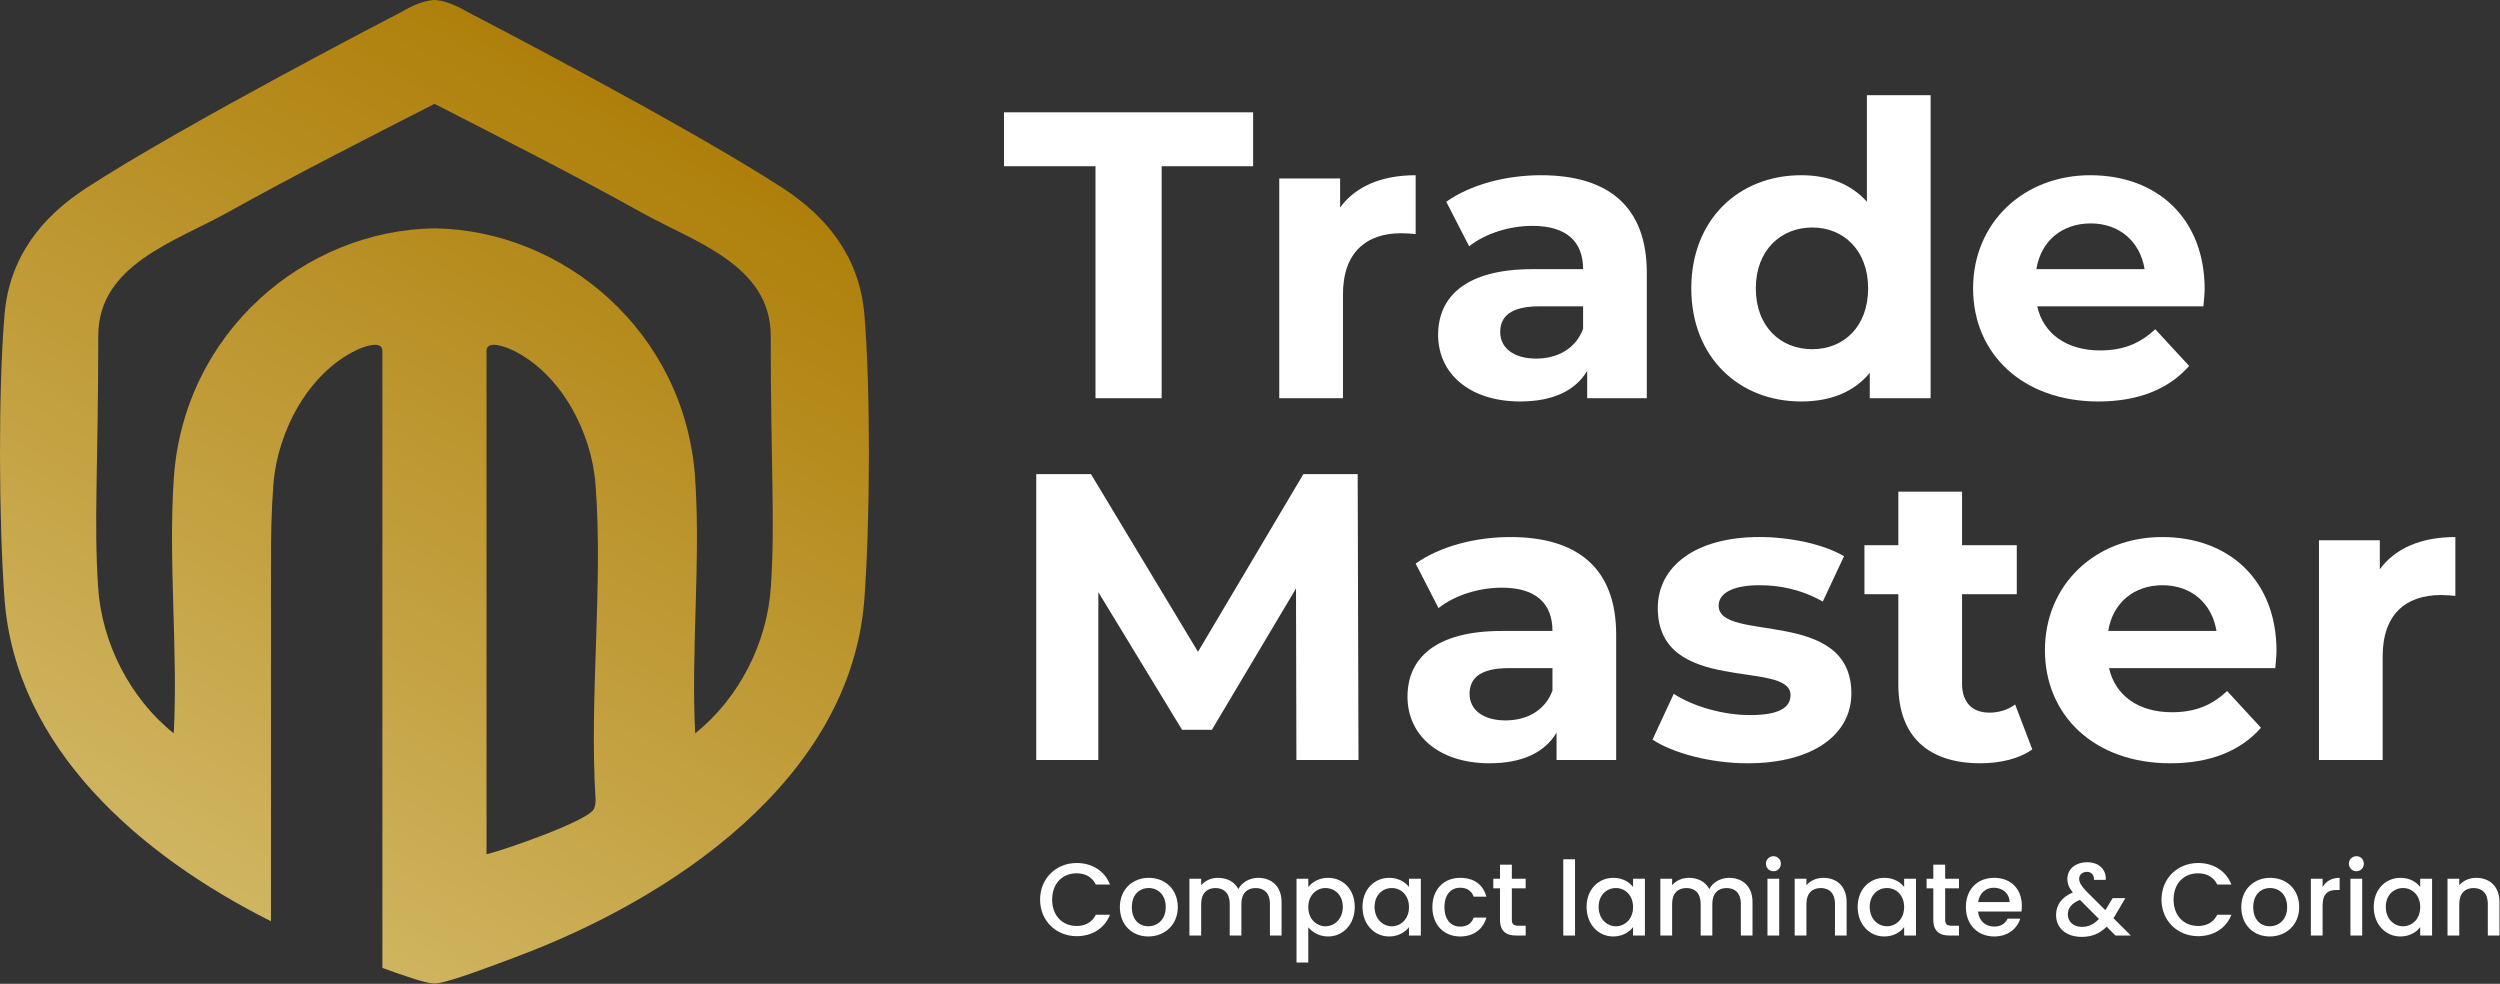
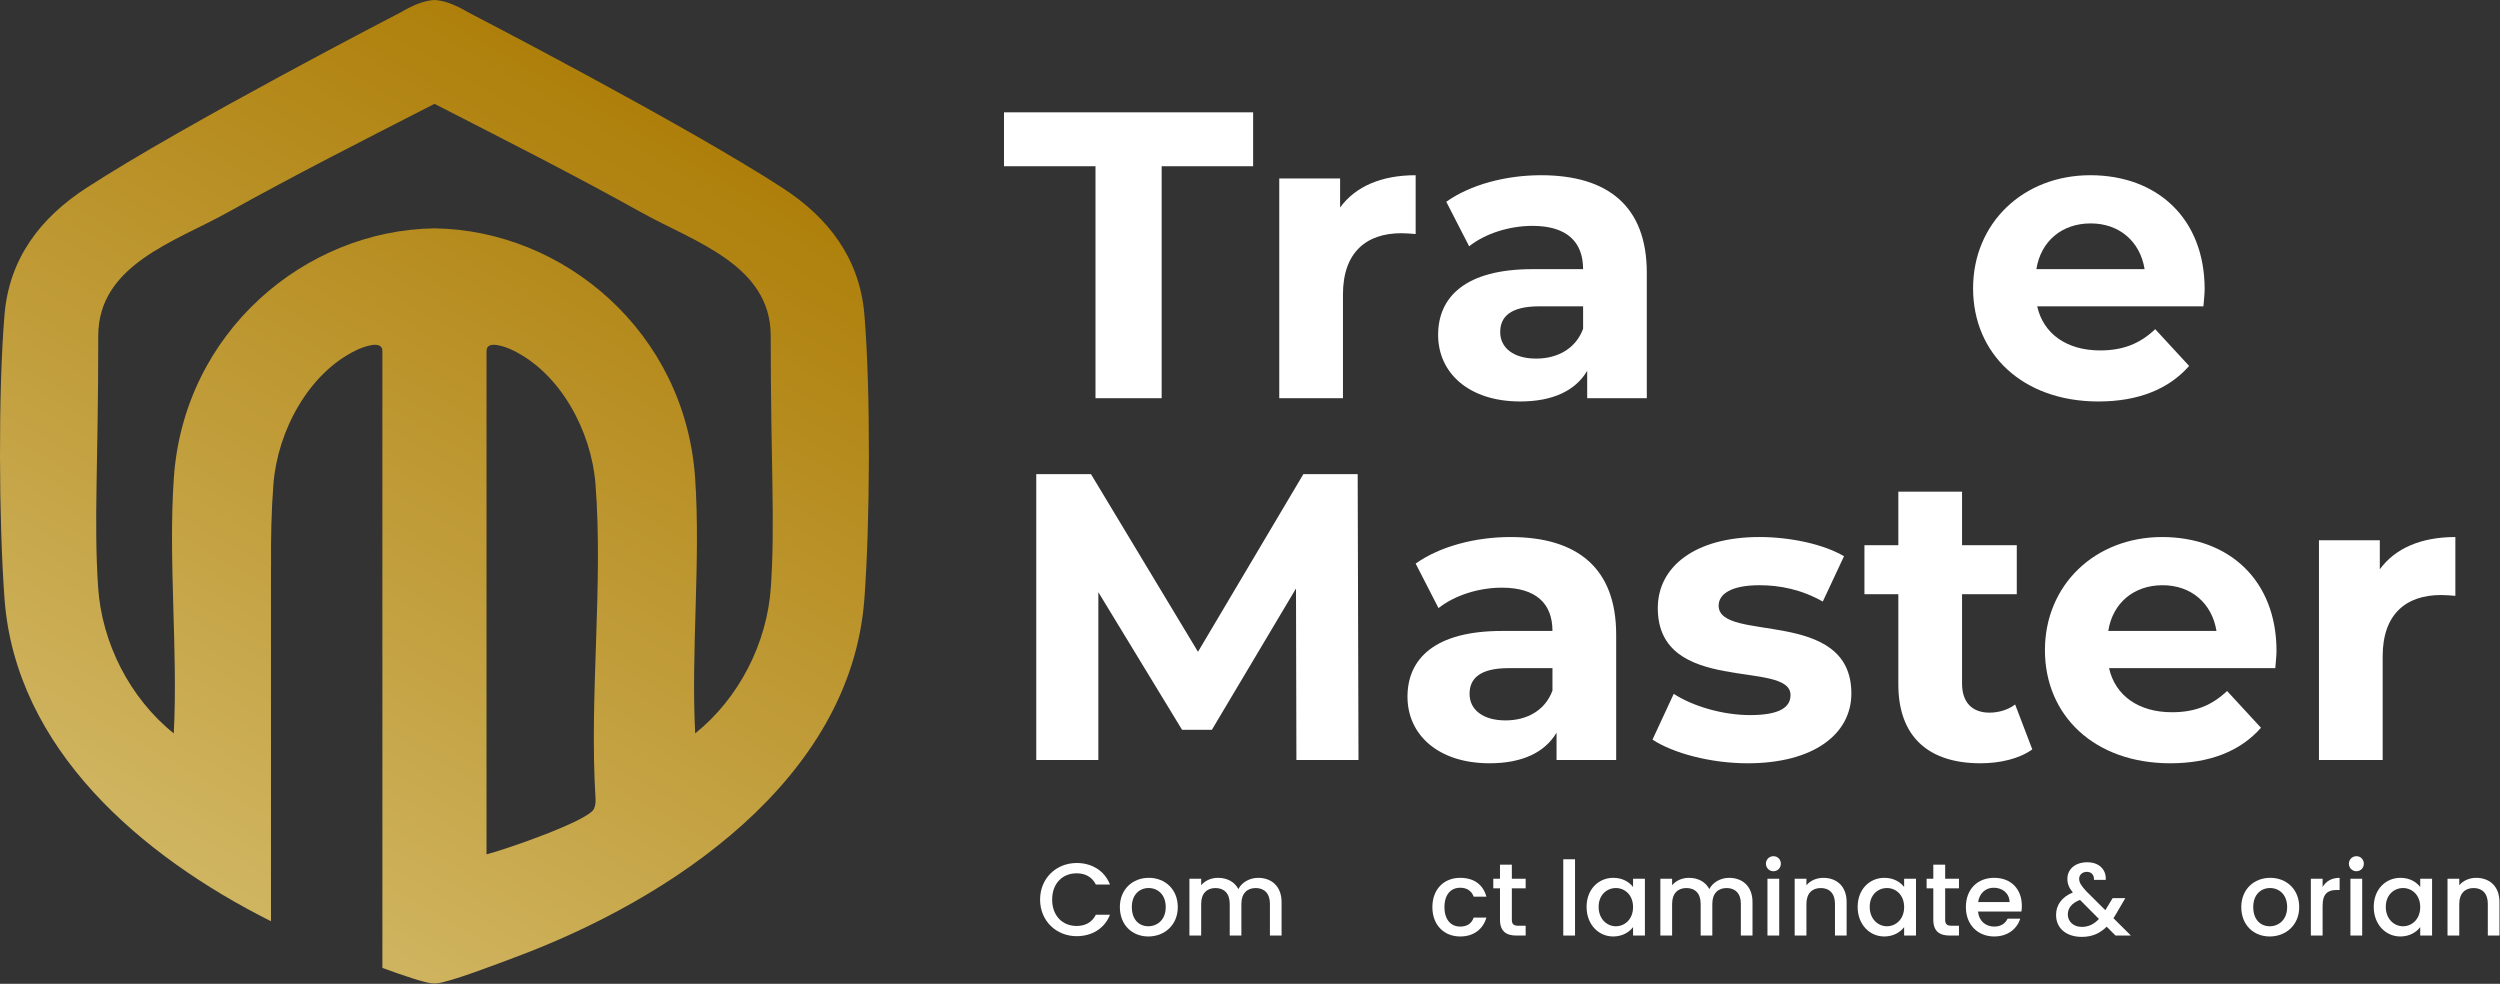
<svg xmlns="http://www.w3.org/2000/svg" width="2813" height="1107" viewBox="0 0 2813 1107" fill="none">
  <rect x="0" y="0" width="2813" height="1107" fill="#333333" stroke="none" />
  <path d="M972.626 354.11C967.306 290.54 932.056 244.92 880.536 211.47C769.976 139.66 526.966 13.93 526.966 13.93C511.486 4.95 499.826 0.58 488.856 0C477.896 0.57 466.236 4.94 450.746 13.93C450.746 13.93 207.736 139.66 97.176 211.47C45.656 244.93 10.406 290.54 5.086 354.11C-2.084 439.74 -1.294 587.63 5.086 673.79C17.536 842.13 158.186 963.01 304.906 1036.59V637.07H304.976C304.736 605.67 305.316 574.65 307.686 544.44C312.306 485.43 346.956 419.53 401.776 393.62C408.376 390.5 430.266 382 430.266 394.88V1089.11C452.496 1097.23 478.016 1106.01 486.876 1106.52C487.506 1106.56 488.186 1106.52 488.846 1106.5C489.506 1106.51 490.186 1106.55 490.816 1106.52C505.056 1105.71 562.406 1083.51 579.806 1077.03C754.086 1012.17 957.526 877.84 972.616 673.8C978.986 587.64 979.776 439.75 972.616 354.12L972.626 354.11ZM670.106 898.55C670.246 902.62 670.036 906.54 668.226 910.28C661.686 923.82 567.026 956.52 547.436 961.29V394.87C547.436 381.99 569.336 390.5 575.926 393.61C630.756 419.51 665.396 485.42 670.016 544.43C678.946 658.29 662.936 783.46 670.096 898.54L670.106 898.55ZM867.386 660.38C863.266 723.68 831.375 785.82 782.216 825.21C777.406 731.22 788.566 631.08 782.146 537.79C770.846 373.6 634.466 258.97 488.876 256.93C343.286 258.97 206.906 373.61 195.606 537.79C189.186 631.08 200.356 731.22 195.536 825.21C146.366 785.83 114.486 723.68 110.366 660.38C105.486 585.4 110.556 525.84 110.556 377.89C110.556 297.99 196.806 272.05 255.886 239.15C334.146 195.57 409.236 157.68 488.886 116.84C568.536 157.68 643.626 195.56 721.886 239.15C780.956 272.05 867.216 297.99 867.216 377.89C867.216 525.84 872.296 585.4 867.406 660.38H867.386Z" fill="url(#paint0_linear_167_393)" />
  <path d="M1211.48 971.041C1228.3 971.041 1242.79 979.511 1248.94 995.281H1233.05C1228.76 986.701 1221.11 982.641 1211.48 982.641C1195.47 982.641 1183.88 994.011 1183.88 1012.22C1183.88 1030.43 1195.48 1041.91 1211.48 1041.91C1221.11 1041.91 1228.76 1037.85 1233.05 1029.27H1248.94C1242.79 1045.04 1228.3 1053.39 1211.48 1053.39C1188.75 1053.39 1170.31 1036.46 1170.31 1012.22C1170.31 987.981 1188.75 971.051 1211.48 971.051V971.041Z" fill="white" />
  <path d="M1292.08 1053.72C1273.87 1053.72 1260.07 1040.73 1260.07 1020.67C1260.07 1000.61 1274.45 987.73 1292.66 987.73C1310.87 987.73 1325.25 1000.6 1325.25 1020.67C1325.25 1040.74 1310.41 1053.72 1292.08 1053.72ZM1292.08 1042.24C1301.94 1042.24 1311.68 1035.17 1311.68 1020.67C1311.68 1006.17 1302.29 999.21 1292.43 999.21C1282.57 999.21 1273.53 1006.17 1273.53 1020.67C1273.53 1035.17 1282.11 1042.24 1292.09 1042.24H1292.08Z" fill="white" />
  <path d="M1428.93 1016.96C1428.93 1005.24 1422.55 999.221 1412.92 999.221C1403.29 999.221 1396.8 1005.25 1396.8 1016.96V1052.68H1383.69V1016.96C1383.69 1005.24 1377.31 999.221 1367.68 999.221C1358.05 999.221 1351.56 1005.25 1351.56 1016.96V1052.68H1338.34V988.781H1351.56V996.091C1355.85 990.871 1362.81 987.741 1370.46 987.741C1380.55 987.741 1389.02 992.031 1393.42 1000.38C1397.36 992.611 1406.41 987.741 1415.69 987.741C1430.65 987.741 1442.02 997.131 1442.02 1015V1052.69H1428.91V1016.97L1428.93 1016.96Z" fill="white" />
-   <path d="M1494.34 987.74C1511.16 987.74 1524.38 1000.73 1524.38 1020.45C1524.38 1040.17 1511.16 1053.73 1494.34 1053.73C1483.79 1053.73 1476.25 1048.4 1472.07 1043.41V1083.07H1458.85V988.781H1472.07V998.17C1476.13 992.84 1483.9 987.73 1494.34 987.73V987.74ZM1491.44 999.22C1481.58 999.22 1472.07 1006.99 1472.07 1020.68C1472.07 1034.37 1481.58 1042.25 1491.44 1042.25C1501.3 1042.25 1510.93 1034.25 1510.93 1020.45C1510.93 1006.65 1501.42 999.23 1491.44 999.23V999.22Z" fill="white" />
-   <path d="M1563.24 987.74C1574.02 987.74 1581.45 992.841 1585.39 998.061V988.781H1598.73V1052.68H1585.39V1043.17C1581.33 1048.62 1573.68 1053.72 1563.01 1053.72C1546.43 1053.72 1533.09 1040.15 1533.09 1020.44C1533.09 1000.73 1546.43 987.73 1563.24 987.73V987.74ZM1566.02 999.22C1556.16 999.22 1546.65 1006.64 1546.65 1020.44C1546.65 1034.24 1556.16 1042.24 1566.02 1042.24C1575.88 1042.24 1585.39 1034.47 1585.39 1020.67C1585.39 1006.87 1576 999.21 1566.02 999.21V999.22Z" fill="white" />
  <path d="M1643.03 987.74C1658.69 987.74 1668.89 995.51 1672.49 1008.96H1658.22C1656.02 1002.81 1650.91 998.87 1643.03 998.87C1632.36 998.87 1625.29 1006.75 1625.29 1020.67C1625.29 1034.59 1632.36 1042.59 1643.03 1042.59C1650.91 1042.59 1655.79 1039.11 1658.22 1032.5H1672.49C1668.9 1045.02 1658.69 1053.72 1643.03 1053.72C1624.7 1053.72 1611.71 1040.73 1611.71 1020.67C1611.71 1000.61 1624.7 987.73 1643.03 987.73V987.74Z" fill="white" />
  <path d="M1687.79 999.561H1680.25V988.781H1687.79V972.891H1701.13V988.781H1716.67V999.561H1701.13V1034.93C1701.13 1039.69 1702.99 1041.66 1708.55 1041.66H1716.67V1052.68H1706.23C1694.87 1052.68 1687.79 1047.92 1687.79 1034.94V999.571V999.561Z" fill="white" />
  <path d="M1759 966.861H1772.22V1052.68H1759V966.861Z" fill="white" />
  <path d="M1815.37 987.74C1826.15 987.74 1833.58 992.841 1837.52 998.061V988.781H1850.86V1052.68H1837.52V1043.17C1833.46 1048.62 1825.81 1053.72 1815.14 1053.72C1798.56 1053.72 1785.22 1040.15 1785.22 1020.44C1785.22 1000.73 1798.56 987.73 1815.37 987.73V987.74ZM1818.15 999.22C1808.29 999.22 1798.78 1006.64 1798.78 1020.44C1798.78 1034.24 1808.29 1042.24 1818.15 1042.24C1828.01 1042.24 1837.52 1034.47 1837.52 1020.67C1837.52 1006.87 1828.13 999.21 1818.15 999.21V999.22Z" fill="white" />
  <path d="M1958.83 1016.96C1958.83 1005.24 1952.45 999.221 1942.82 999.221C1933.19 999.221 1926.7 1005.25 1926.7 1016.96V1052.68H1913.59V1016.96C1913.59 1005.24 1907.21 999.221 1897.58 999.221C1887.95 999.221 1881.46 1005.25 1881.46 1016.96V1052.68H1868.24V988.781H1881.46V996.091C1885.75 990.871 1892.71 987.741 1900.36 987.741C1910.45 987.741 1918.92 992.031 1923.32 1000.38C1927.26 992.611 1936.31 987.741 1945.59 987.741C1960.55 987.741 1971.92 997.131 1971.92 1015V1052.69H1958.81V1016.97L1958.83 1016.96Z" fill="white" />
  <path d="M1987.01 971.851C1987.01 967.091 1990.72 963.381 1995.47 963.381C2000.22 963.381 2003.82 967.091 2003.82 971.851C2003.82 976.611 2000.11 980.321 1995.47 980.321C1990.83 980.321 1987.01 976.611 1987.01 971.851ZM1988.75 988.781H2001.97V1052.68H1988.75V988.781Z" fill="white" />
  <path d="M2064.72 1016.96C2064.72 1005.24 2058.34 999.221 2048.71 999.221C2039.08 999.221 2032.59 1005.25 2032.59 1016.96V1052.68H2019.37V988.781H2032.59V996.091C2036.88 990.871 2043.96 987.741 2051.61 987.741C2066.57 987.741 2077.82 997.131 2077.82 1015V1052.69H2064.71V1016.97L2064.72 1016.96Z" fill="white" />
  <path d="M2120.38 987.74C2131.16 987.74 2138.59 992.841 2142.53 998.061V988.781H2155.87V1052.68H2142.53V1043.17C2138.47 1048.62 2130.82 1053.72 2120.15 1053.72C2103.57 1053.72 2090.23 1040.15 2090.23 1020.44C2090.23 1000.73 2103.57 987.73 2120.38 987.73V987.74ZM2123.17 999.22C2113.31 999.22 2103.8 1006.64 2103.8 1020.44C2103.8 1034.24 2113.31 1042.24 2123.17 1042.24C2133.03 1042.24 2142.54 1034.47 2142.54 1020.67C2142.54 1006.87 2133.15 999.21 2123.17 999.21V999.22Z" fill="white" />
  <path d="M2175.36 999.561H2167.82V988.781H2175.36V972.891H2188.7V988.781H2204.24V999.561H2188.7V1034.93C2188.7 1039.69 2190.56 1041.66 2196.12 1041.66H2204.24V1052.68H2193.8C2182.44 1052.68 2175.36 1047.92 2175.36 1034.94V999.571V999.561Z" fill="white" />
  <path d="M2243.9 1053.72C2225.58 1053.72 2212.01 1040.73 2212.01 1020.67C2212.01 1000.61 2225 987.73 2243.9 987.73C2262.8 987.73 2274.98 1000.37 2274.98 1019.16C2274.98 1021.36 2274.86 1023.45 2274.51 1025.65H2225.69C2226.62 1036.2 2234.16 1042.58 2243.9 1042.58C2252.02 1042.58 2256.54 1038.64 2258.98 1033.65H2273.24C2269.65 1044.78 2259.56 1053.71 2243.9 1053.71V1053.72ZM2225.81 1014.99H2261.18C2260.95 1005.13 2253.18 998.87 2243.32 998.87C2234.39 998.87 2227.2 1004.9 2225.81 1014.99Z" fill="white" />
  <path d="M2356.16 990.051C2356.39 984.141 2353.03 981.001 2348.04 981.001C2343.05 981.001 2339.46 984.481 2339.46 988.771C2339.46 993.061 2341.89 996.771 2347.58 1002.92L2368.92 1024.14L2377.15 1010.57H2391.42L2380.98 1028.43C2380.05 1030.05 2379.01 1031.68 2378.08 1033.19L2397.68 1052.67H2380.4L2370.42 1042.7C2362.65 1050.47 2353.72 1054.18 2342.47 1054.18C2325.07 1054.18 2313.48 1044.56 2313.48 1029.48C2313.48 1018.58 2319.63 1009.42 2332.38 1004.2C2327.86 998.751 2326.23 994.461 2326.23 988.781C2326.23 978.231 2334.81 970.221 2348.61 970.221C2362.41 970.221 2370.18 979.031 2369.37 990.051H2356.15H2356.16ZM2361.73 1034.01L2340.39 1012.55C2331 1016.26 2326.7 1021.83 2326.7 1029.02C2326.7 1036.79 2332.97 1042.94 2342.47 1042.94C2350.01 1042.94 2356.16 1039.92 2361.72 1034.01H2361.73Z" fill="white" />
-   <path d="M2473.3 971.041C2490.12 971.041 2504.61 979.511 2510.76 995.281H2494.87C2490.58 986.701 2482.93 982.641 2473.3 982.641C2457.29 982.641 2445.7 994.011 2445.7 1012.22C2445.7 1030.43 2457.3 1041.91 2473.3 1041.91C2482.93 1041.91 2490.58 1037.85 2494.87 1029.27H2510.76C2504.61 1045.04 2490.12 1053.39 2473.3 1053.39C2450.57 1053.39 2432.12 1036.46 2432.12 1012.22C2432.12 987.981 2450.57 971.051 2473.3 971.051V971.041Z" fill="white" />
  <path d="M2553.9 1053.72C2535.69 1053.72 2521.89 1040.73 2521.89 1020.67C2521.89 1000.61 2536.27 987.73 2554.48 987.73C2572.69 987.73 2587.07 1000.6 2587.07 1020.67C2587.07 1040.74 2572.23 1053.72 2553.9 1053.72ZM2553.9 1042.24C2563.76 1042.24 2573.5 1035.17 2573.5 1020.67C2573.5 1006.17 2564.11 999.21 2554.25 999.21C2544.39 999.21 2535.35 1006.17 2535.35 1020.67C2535.35 1035.17 2543.93 1042.24 2553.91 1042.24H2553.9Z" fill="white" />
  <path d="M2613.39 1052.68H2600.17V988.781H2613.39V998.061C2617.1 991.681 2623.48 987.741 2632.53 987.741V1001.42H2629.16C2619.42 1001.42 2613.39 1005.48 2613.39 1019.05V1052.68Z" fill="white" />
  <path d="M2642.97 971.851C2642.97 967.091 2646.68 963.381 2651.44 963.381C2656.2 963.381 2659.79 967.091 2659.79 971.851C2659.79 976.611 2656.08 980.321 2651.44 980.321C2646.8 980.321 2642.97 976.611 2642.97 971.851ZM2644.71 988.781H2657.93V1052.68H2644.71V988.781Z" fill="white" />
  <path d="M2701.08 987.74C2711.86 987.74 2719.29 992.841 2723.23 998.061V988.781H2736.57V1052.68H2723.23V1043.17C2719.17 1048.62 2711.52 1053.72 2700.85 1053.72C2684.27 1053.72 2670.93 1040.15 2670.93 1020.44C2670.93 1000.73 2684.27 987.73 2701.08 987.73V987.74ZM2703.86 999.22C2694 999.22 2684.49 1006.64 2684.49 1020.44C2684.49 1034.24 2694 1042.24 2703.86 1042.24C2713.72 1042.24 2723.23 1034.47 2723.23 1020.67C2723.23 1006.87 2713.84 999.21 2703.86 999.21V999.22Z" fill="white" />
  <path d="M2799.3 1016.96C2799.3 1005.24 2792.92 999.221 2783.29 999.221C2773.66 999.221 2767.17 1005.25 2767.17 1016.96V1052.68H2753.95V988.781H2767.17V996.091C2771.46 990.871 2778.54 987.741 2786.19 987.741C2801.15 987.741 2812.4 997.131 2812.4 1015V1052.69H2799.29V1016.97L2799.3 1016.96Z" fill="white" />
  <path d="M1232.64 187.05H1129.71V126.39H1410.02V187.05H1307.09V448.06H1232.65V187.05H1232.64Z" fill="white" />
  <path d="M1592.9 197.16V263.33C1586.93 262.87 1582.32 262.41 1576.81 262.41C1537.29 262.41 1511.1 284.01 1511.1 331.34V448.06H1439.42V200.83H1507.89V233.46C1525.36 209.57 1554.76 197.16 1592.9 197.16Z" fill="white" />
  <path d="M1852.98 306.98V448.06H1785.9V417.27C1772.58 439.79 1746.84 451.73 1710.54 451.73C1652.64 451.73 1618.17 419.56 1618.17 376.83C1618.17 334.1 1648.95 302.85 1724.31 302.85H1781.3C1781.3 272.06 1762.91 254.14 1724.31 254.14C1698.12 254.14 1671 262.87 1653.08 277.12L1627.35 227.03C1654.46 207.73 1694.44 197.16 1733.96 197.16C1809.32 197.16 1852.98 232.08 1852.98 306.98ZM1781.31 369.94V344.67H1732.14C1698.6 344.67 1688.03 357.08 1688.03 373.62C1688.03 391.54 1703.19 403.49 1728.46 403.49C1752.36 403.49 1773.03 392.46 1781.31 369.94H1781.31Z" fill="white" />
-   <path d="M2172.33 107.09V448.06H2103.86V419.57C2085.94 441.17 2059.75 451.74 2026.66 451.74C1956.81 451.74 1903.04 402.11 1903.04 324.45C1903.04 246.79 1956.81 197.16 2026.66 197.16C2056.99 197.16 2082.72 206.81 2100.64 227.03V107.09H2172.33ZM2102.02 324.45C2102.02 281.71 2074.45 255.98 2039.06 255.98C2003.67 255.98 1975.64 281.71 1975.64 324.45C1975.64 367.19 2003.21 392.92 2039.06 392.92C2074.91 392.92 2102.02 367.19 2102.02 324.45Z" fill="white" />
  <path d="M2479.28 344.67H2292.25C2299.14 375.46 2325.34 394.3 2363.02 394.3C2389.21 394.3 2408.06 386.49 2425.06 370.4L2463.2 411.76C2440.22 437.95 2405.76 451.74 2361.19 451.74C2275.72 451.74 2220.11 397.98 2220.11 324.45C2220.11 250.92 2276.63 197.16 2352 197.16C2427.37 197.16 2480.67 245.87 2480.67 325.37C2480.67 330.88 2479.75 338.69 2479.29 344.67H2479.28ZM2291.33 302.85H2413.11C2408.06 271.6 2384.62 251.38 2352.45 251.38C2320.28 251.38 2296.39 271.14 2291.33 302.85Z" fill="white" />
  <path d="M1458.72 855.17L1458.26 662.17L1363.6 821.17H1330.06L1235.85 666.31V855.18H1166V533.51H1227.58L1347.98 733.4L1466.54 533.51H1527.66L1528.58 855.18H1458.73L1458.72 855.17Z" fill="white" />
  <path d="M1818.52 714.09V855.169H1751.43V824.379C1738.11 846.899 1712.37 858.84 1676.07 858.84C1618.17 858.84 1583.7 826.669 1583.7 783.939C1583.7 741.209 1614.49 709.959 1689.85 709.959H1746.83C1746.83 679.169 1728.45 661.25 1689.85 661.25C1663.66 661.25 1636.55 669.979 1618.62 684.229L1592.89 634.139C1620 614.839 1659.98 604.27 1699.5 604.27C1774.86 604.27 1818.52 639.19 1818.52 714.09ZM1746.83 777.05V751.78H1697.66C1664.12 751.78 1653.55 764.189 1653.55 780.729C1653.55 798.649 1668.72 810.6 1693.99 810.6C1717.89 810.6 1738.56 799.57 1746.83 777.05Z" fill="white" />
  <path d="M1859.39 832.2L1883.29 780.73C1905.34 794.97 1938.88 804.62 1969.21 804.62C2002.29 804.62 2014.7 795.89 2014.7 782.1C2014.7 741.66 1865.35 783.02 1865.35 684.22C1865.35 637.35 1907.64 604.26 1979.78 604.26C2013.79 604.26 2051.46 612.07 2074.89 625.86L2050.99 676.87C2026.63 663.09 2002.29 658.49 1979.77 658.49C1947.6 658.49 1933.82 668.6 1933.82 681.47C1933.82 723.75 2083.16 682.85 2083.16 780.27C2083.16 826.22 2040.43 858.85 1966.44 858.85C1924.62 858.85 1882.35 847.36 1859.38 832.2H1859.39Z" fill="white" />
  <path d="M2286.74 843.22C2272.04 853.79 2250.43 858.84 2228.38 858.84C2170.01 858.84 2136.01 828.97 2136.01 770.15V668.6H2097.87V613.45H2136.01V553.25H2207.7V613.45H2269.28V668.6H2207.7V769.24C2207.7 790.38 2219.19 801.87 2238.49 801.87C2249.06 801.87 2259.63 798.65 2267.44 792.68L2286.74 843.23V843.22Z" fill="white" />
  <path d="M2560.13 751.78H2373.1C2379.99 782.57 2406.19 801.409 2443.87 801.409C2470.06 801.409 2488.91 793.6 2505.91 777.51L2544.05 818.869C2521.07 845.059 2486.61 858.85 2442.04 858.85C2356.57 858.85 2300.96 805.09 2300.96 731.56C2300.96 658.03 2357.48 604.27 2432.85 604.27C2508.22 604.27 2561.52 652.979 2561.52 732.479C2561.52 737.989 2560.6 745.8 2560.14 751.78H2560.13ZM2372.19 709.959H2493.97C2488.92 678.709 2465.48 658.49 2433.31 658.49C2401.14 658.49 2377.25 678.249 2372.19 709.959Z" fill="white" />
  <path d="M2762.77 604.27V670.439C2756.8 669.979 2752.2 669.52 2746.69 669.52C2707.17 669.52 2680.98 691.119 2680.98 738.449V855.169H2609.29V607.939H2677.76V640.57C2695.23 616.68 2724.63 604.27 2762.77 604.27Z" fill="white" />
  <defs>
    <linearGradient id="paint0_linear_167_393" x1="222.606" y1="990.81" x2="725.596" y2="119.61" gradientUnits="userSpaceOnUse">
      <stop stop-color="#D0B561" />
      <stop offset="1" stop-color="#AE7F0A" />
    </linearGradient>
  </defs>
</svg>